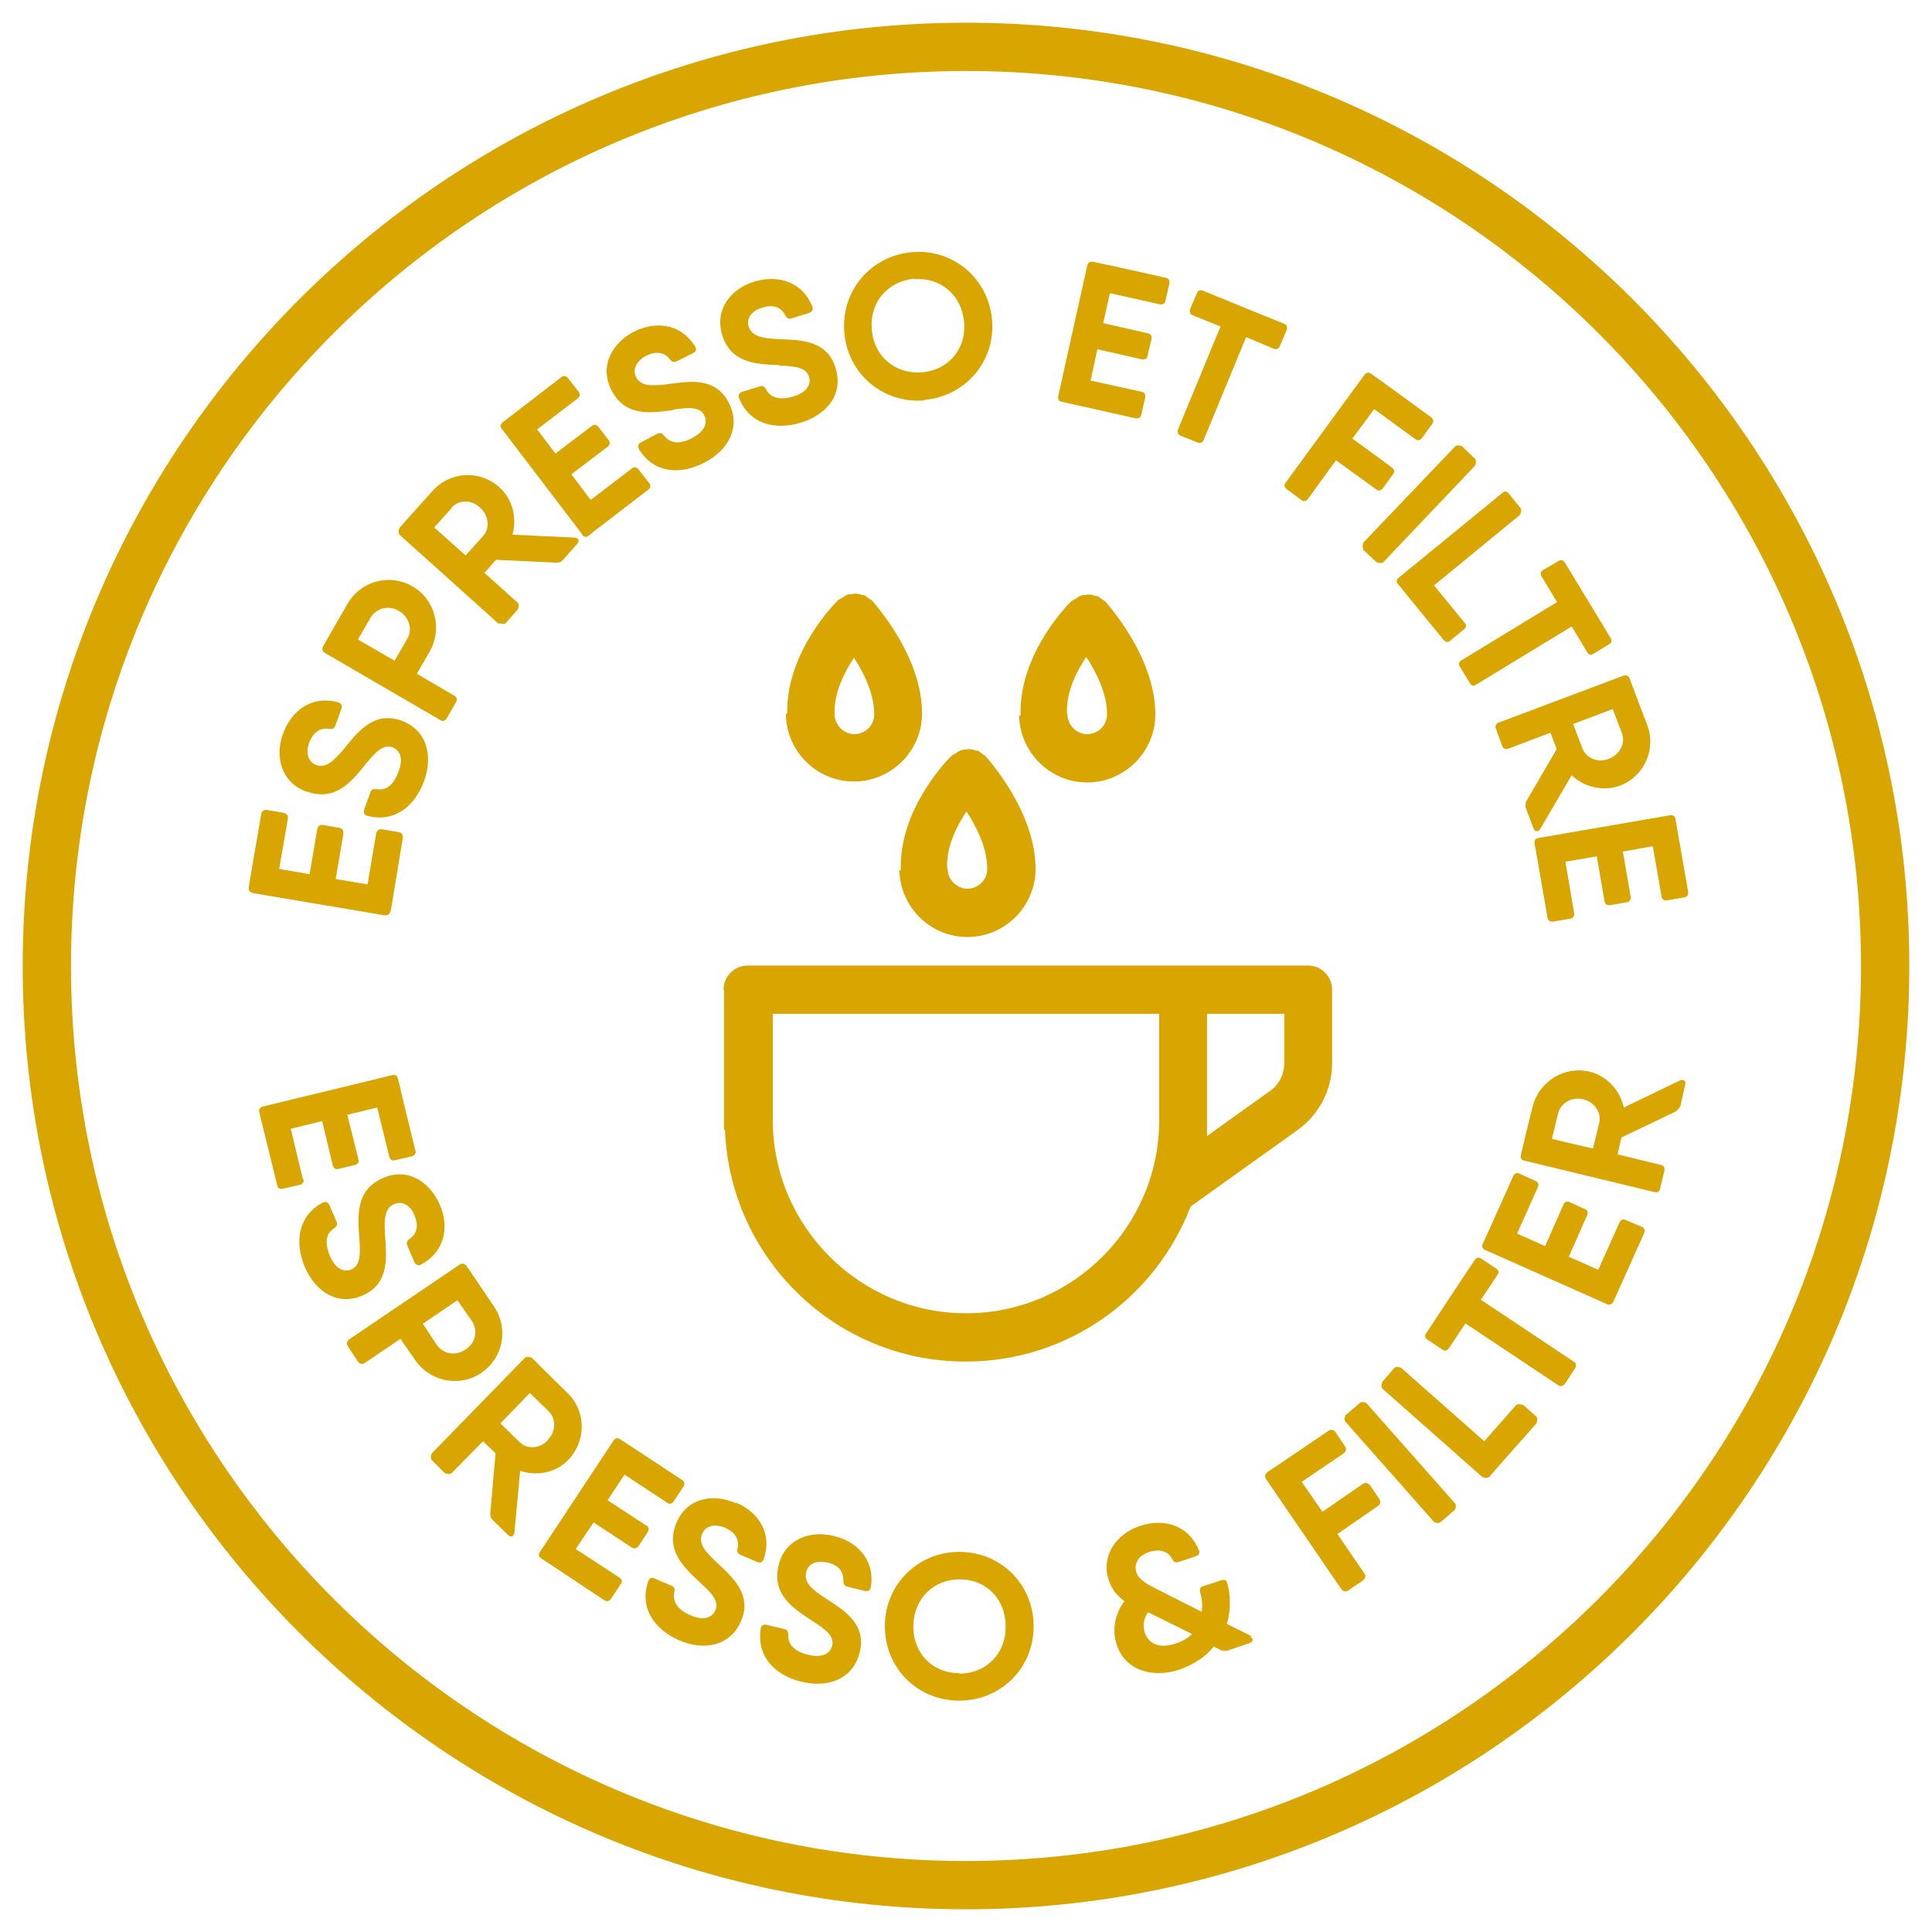
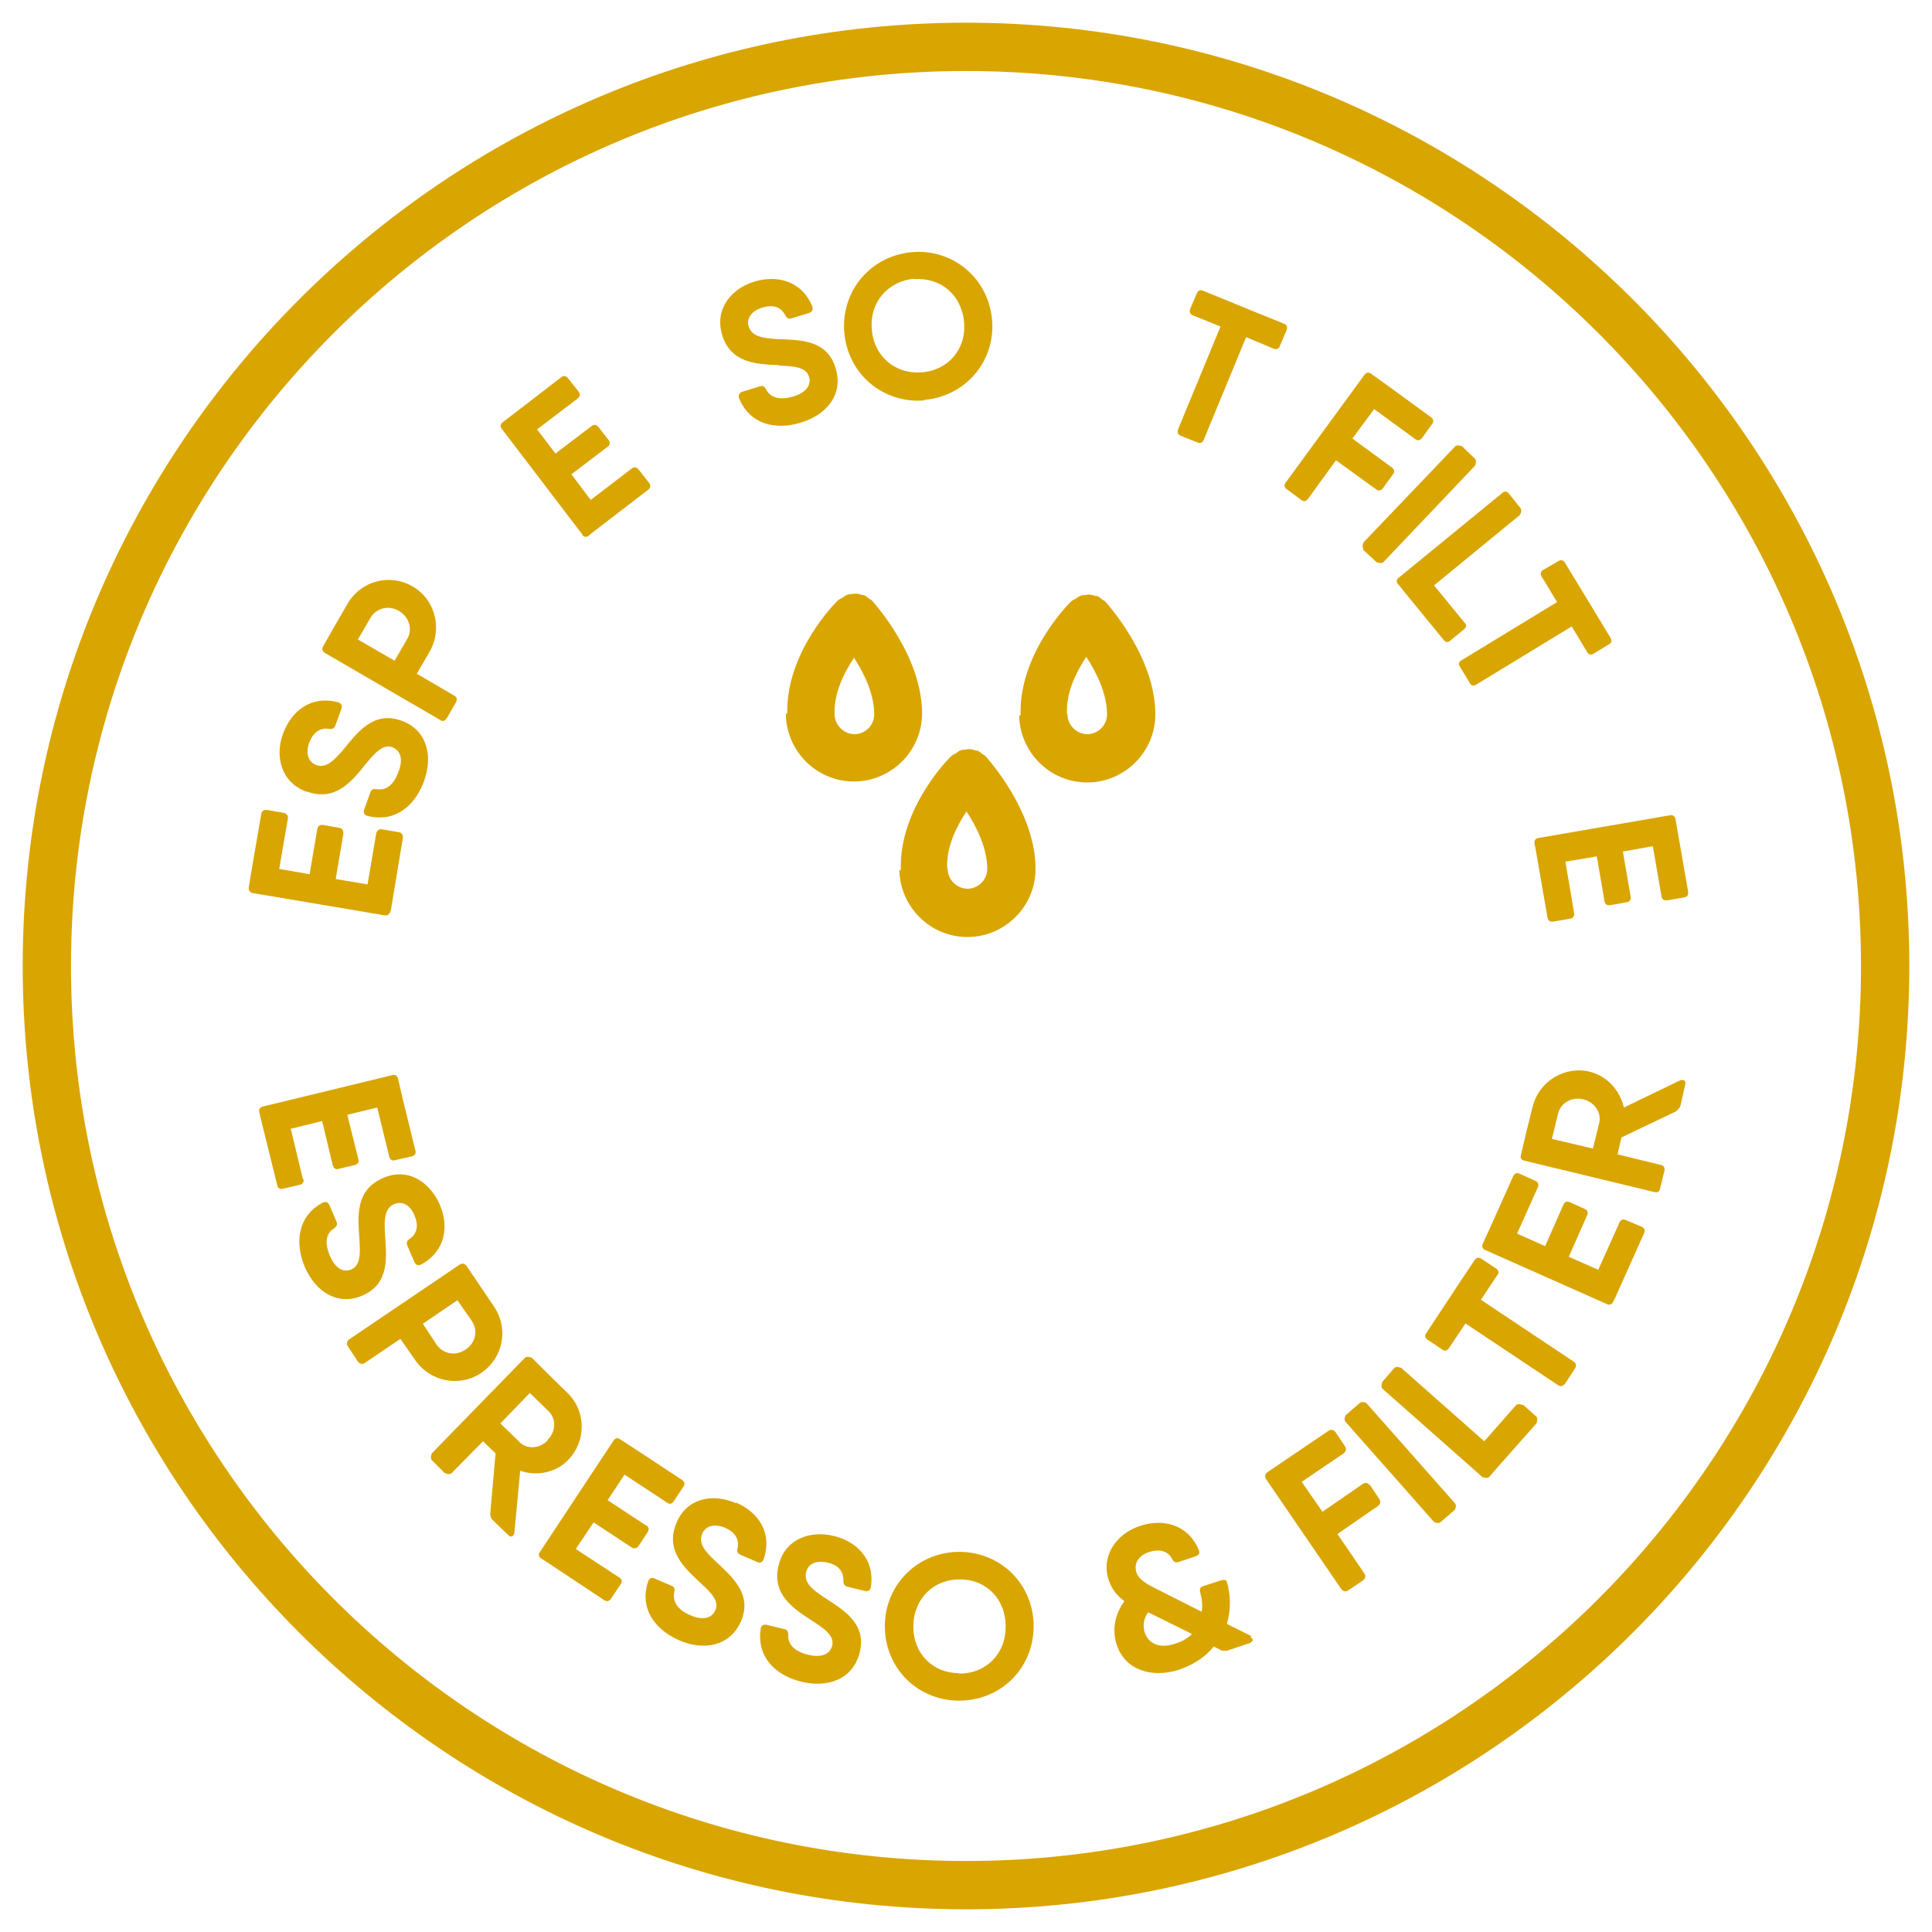
<svg xmlns="http://www.w3.org/2000/svg" viewBox="0 0 40 40" data-name="Calque 1" id="Calque_1">
  <defs>
    <style>
      .cls-1 {
        fill: #d9a500;
      }
    </style>
  </defs>
-   <path d="M14.99,20.5v2.89h.02c.1,2.66,2.29,4.8,4.98,4.8,2.13,0,3.94-1.33,4.66-3.21l2.21-1.58c.45-.32.72-.84.72-1.39v-1.52c0-.27-.22-.5-.5-.5h-11.6c-.27,0-.5.22-.5.5ZM26.59,22.01c0,.23-.11.45-.3.58l-1.3.93v-2.53h1.6v1.02ZM15.99,20.99h8.01v2.2c0,2.21-1.8,4-4,4s-4-1.8-4-4v-2.2Z" class="cls-1" />
  <path d="M20,.47C9.23.47.47,9.23.47,20s8.76,19.53,19.53,19.53,19.53-8.76,19.53-19.53S30.77.47,20,.47ZM20,38.53C9.78,38.53,1.47,30.22,1.47,20S9.78,1.47,20,1.47s18.53,8.31,18.53,18.53-8.31,18.53-18.53,18.53Z" class="cls-1" />
  <path d="M8.08,18.89l.02-.09.24-1.45c.01-.06-.02-.11-.08-.12l-.35-.06c-.06-.01-.1.02-.12.08l-.18,1.06-.66-.11.16-.94c0-.06-.02-.11-.08-.12l-.34-.06c-.06-.01-.11.02-.12.08l-.16.94-.63-.11.18-1.04c.01-.06-.02-.1-.08-.12l-.35-.06c-.06-.01-.11.02-.12.08l-.18,1.04-.08.48c-.01.06.02.1.08.12l2.73.46c.06.01.11-.02.12-.08Z" class="cls-1" />
  <path d="M6.36,16.39c.59.21.93-.22,1.21-.57.19-.23.36-.42.55-.35.16.06.24.23.13.51-.1.27-.25.39-.45.36-.07-.01-.11,0-.13.06l-.13.36c-.02.06,0,.11.06.13.57.15.99-.2,1.18-.72.19-.52.06-1.06-.47-1.25-.59-.21-.92.26-1.21.61-.19.22-.35.38-.55.31-.16-.06-.23-.23-.15-.46.08-.21.22-.32.41-.29.06.01.1,0,.13-.06l.13-.36c.02-.06,0-.11-.07-.13-.57-.15-.97.19-1.14.65-.17.46-.05,1,.48,1.2Z" class="cls-1" />
  <path d="M9.11,14.91c.06.03.1.02.14-.04l.19-.33c.03-.06.02-.11-.04-.14l-.77-.45.26-.45c.28-.48.12-1.09-.35-1.36s-1.07-.12-1.35.37l-.26.45-.24.42c-.03.06-.02.1.04.14l2.39,1.39ZM7.67,12.79c.12-.2.38-.27.59-.14.21.12.29.38.17.58l-.26.45-.76-.44.26-.45Z" class="cls-1" />
-   <path d="M10.33,12.9s.1.04.14,0l.25-.28s.04-.1,0-.14l-.69-.62.24-.27,1.25.06c.05,0,.09-.01.13-.05l.3-.34c.06-.06.03-.12-.05-.13l-1.29-.06c.1-.35,0-.74-.27-.98-.41-.37-1.03-.33-1.39.08l-.36.4-.32.36s-.04.1,0,.14l2.06,1.85ZM9.35,10.51c.15-.17.41-.17.59,0,.18.16.21.43.06.59l-.36.4-.65-.58.36-.4Z" class="cls-1" />
  <path d="M12.05,11.07c.04.05.09.06.14.02l.07-.06,1.16-.89c.05-.04.06-.09.02-.14l-.22-.28c-.04-.05-.09-.06-.14-.02l-.85.65-.4-.53.75-.57c.05-.04.06-.09.02-.14l-.21-.27c-.04-.05-.09-.06-.14-.02l-.75.57-.38-.5.84-.64c.05-.04.06-.09.02-.14l-.22-.28c-.04-.05-.09-.06-.14-.02l-.83.64-.38.29c-.05.04-.06.09-.02.14l1.67,2.19Z" class="cls-1" />
-   <path d="M13.94,8.48c.3-.04.55-.07.64.12.08.15.01.33-.25.47-.25.13-.45.12-.58-.05-.04-.05-.08-.07-.14-.04l-.34.18c-.06.03-.07.08-.04.14.31.51.87.53,1.35.28.49-.25.77-.73.51-1.24-.29-.56-.85-.44-1.31-.38-.29.03-.51.04-.61-.15-.08-.15,0-.33.2-.44.2-.1.38-.09.5.07.04.05.08.07.14.04l.34-.17c.06-.03.08-.08.04-.14-.31-.49-.84-.52-1.27-.3-.44.23-.72.7-.46,1.21.29.56.83.47,1.28.41Z" class="cls-1" />
  <path d="M16.14,7.57c.3.01.55.03.61.23.05.16-.05.33-.33.41-.27.08-.47.03-.56-.15-.03-.06-.07-.08-.13-.06l-.36.11c-.06.02-.09.07-.07.13.22.55.76.67,1.28.51.53-.16.89-.58.72-1.13-.18-.6-.76-.58-1.22-.6-.29-.02-.51-.05-.58-.26-.05-.16.05-.32.28-.39.22-.07.39-.02.48.16.03.06.07.08.13.06l.36-.11c.06-.02.09-.07.07-.13-.22-.54-.73-.66-1.2-.52-.47.14-.83.56-.67,1.1.18.6.73.61,1.18.63Z" class="cls-1" />
  <path d="M19.13,8.28c.85-.07,1.48-.79,1.41-1.65-.07-.86-.8-1.48-1.65-1.41s-1.48.79-1.41,1.66c.07.86.8,1.48,1.66,1.41ZM18.93,5.78c.54-.04.98.32,1.03.89.05.57-.34,1-.88,1.04-.54.04-.99-.33-1.03-.89-.05-.57.34-1,.88-1.05Z" class="cls-1" />
-   <path d="M21.99,8.32l.09.02,1.43.32c.06.01.11-.01.12-.08l.08-.35c.01-.06-.01-.11-.08-.12l-1.05-.23.14-.65.92.21c.06.01.11-.01.12-.08l.08-.34c.01-.06-.01-.11-.08-.12l-.92-.21.14-.62,1.03.23c.06.01.11-.01.12-.08l.08-.35c.01-.06-.01-.11-.08-.12l-1.03-.23-.47-.1c-.06-.01-.1.01-.12.08l-.6,2.7c-.01.06.01.11.08.12Z" class="cls-1" />
  <path d="M24.79,9.16c.06.03.11,0,.13-.05l.88-2.13.57.24c.06.02.11,0,.13-.06l.14-.33c.02-.06,0-.11-.06-.13l-.57-.23-1.1-.45c-.06-.03-.11,0-.13.05l-.14.33c-.02.06,0,.11.06.13l.57.23-.88,2.13c-.02.06,0,.11.05.13l.35.14Z" class="cls-1" />
  <path d="M26.63,10.12l.31.23c.05.04.1.03.14-.02l.58-.8.83.6c.05.04.1.03.14-.02l.21-.29c.04-.05.03-.1-.02-.14l-.82-.6.45-.61.85.62c.05.04.1.03.14-.02l.21-.29c.04-.05.03-.1-.02-.14l-.85-.62-.39-.28c-.05-.04-.1-.03-.14.02l-1.63,2.23c-.04.05-.03.1.02.14Z" class="cls-1" />
  <path d="M28.22,11.38l.28.26s.1.04.14,0l1.9-2s.04-.1,0-.14l-.27-.26s-.1-.04-.14,0l-1.9,1.99s-.04.1,0,.14Z" class="cls-1" />
  <path d="M28.96,12.11l.12.15.81.99c.04.05.09.06.14.01l.28-.23c.05-.04.06-.09.01-.14l-.63-.77,1.78-1.46s.05-.09.01-.14l-.24-.3c-.04-.05-.09-.06-.14-.01l-2.14,1.75c-.05.04-.06.09-.01.14Z" class="cls-1" />
  <path d="M32.23,12.47l-1.97,1.2c-.06.03-.07.08-.03.14l.2.33c.03.06.08.07.14.03l1.97-1.2.32.53c.03.06.08.07.14.03l.31-.19c.06-.03.07-.08.03-.14l-.32-.53-.62-1.02c-.03-.05-.08-.07-.14-.03l-.31.18c-.05.03-.07.08-.03.14l.32.53Z" class="cls-1" />
-   <path d="M30.97,15.08l.13.36c.02.06.07.08.13.06l.87-.33.13.34-.63,1.08s-.03.09-.01.14l.16.42c.03.08.1.08.14.01l.65-1.11c.26.25.65.34.99.22.51-.19.77-.76.57-1.27l-.19-.5-.17-.45c-.02-.06-.07-.08-.13-.06l-2.58.97c-.06.02-.08.07-.06.13ZM33.39,14.68l.19.5c.08.21-.04.44-.27.53s-.47-.01-.55-.22l-.19-.5.82-.31Z" class="cls-1" />
  <path d="M34.77,17.43l-.08-.47c-.01-.06-.05-.09-.12-.08l-2.72.47c-.06.01-.09.05-.08.12l.02.09.25,1.44c.01.06.05.09.12.08l.35-.06c.06-.01.09-.05.08-.12l-.18-1.06.65-.11.16.93c.01.06.05.09.12.08l.34-.06c.06-.01.09-.05.08-.12l-.16-.93.62-.11.18,1.04c.01.06.05.09.12.08l.35-.06c.06-.01.09-.05.08-.12l-.18-1.04Z" class="cls-1" />
  <path d="M6.27,24.41l-.25-1.04.65-.16.22.92c.02.06.06.09.12.07l.34-.08c.06-.02.09-.06.07-.12l-.23-.92.62-.15.25,1.02c.02.06.06.09.12.07l.35-.08c.06-.02.09-.06.07-.12l-.25-1.02-.11-.47c-.02-.06-.06-.09-.12-.07l-2.68.65c-.06.02-.09.06-.07.12l.02.09.35,1.42c.01.06.06.09.12.07l.35-.08c.06-.02.09-.06.07-.12Z" class="cls-1" />
  <path d="M7.97,25.53c-.02-.29,0-.52.19-.6.16-.07.33.01.42.23.09.21.06.38-.1.49-.05.03-.07.08-.05.13l.15.35c.03.06.07.08.14.05.51-.28.58-.8.38-1.25-.2-.45-.65-.77-1.17-.54-.58.25-.52.8-.49,1.25.02.3.03.55-.16.64-.16.07-.33,0-.45-.28-.11-.26-.09-.46.09-.57.05-.04.07-.08.05-.13l-.15-.35c-.03-.06-.07-.08-.14-.05-.52.28-.58.83-.37,1.33.22.51.68.82,1.2.59.57-.25.49-.82.46-1.28Z" class="cls-1" />
  <path d="M9.97,28.42c.45-.31.57-.92.25-1.38l-.29-.43-.27-.4c-.04-.05-.09-.06-.14-.03l-2.29,1.55c-.05.04-.06.09-.03.14l.21.32c.04.05.09.06.14.03l.74-.5.3.43c.31.46.93.58,1.38.27ZM8.75,27.41l.72-.49.3.43c.13.2.08.45-.13.59-.2.14-.46.1-.6-.1l-.29-.44Z" class="cls-1" />
  <path d="M11.74,28.83l-.39-.38-.34-.34s-.1-.04-.14,0l-1.93,1.98s-.04.1,0,.14l.27.27s.1.04.14,0l.65-.66.26.25-.11,1.25c0,.05.01.09.05.13l.32.31c.06.06.12.03.13-.05l.12-1.28c.34.12.74.04.99-.22.38-.39.38-1.01-.01-1.39ZM11.34,29.82c-.17.18-.44.19-.59.03l-.39-.38.61-.63.39.38c.16.16.15.42-.02.59Z" class="cls-1" />
  <path d="M13.37,31.58l-.79-.52.35-.53.88.58c.05.04.1.03.14-.03l.2-.3c.03-.05.03-.1-.03-.14l-.88-.58-.4-.26c-.05-.04-.1-.03-.14.03l-1.52,2.3c-.04.05-.03.1.03.14l.08.05,1.22.81c.05.03.1.03.14-.03l.2-.3c.04-.06.03-.1-.03-.14l-.9-.59.37-.55.79.52c.05.03.1.02.14-.03l.19-.29c.03-.05.03-.1-.03-.14Z" class="cls-1" />
  <path d="M15.23,31.12c-.45-.2-1-.12-1.22.4-.25.58.16.94.49,1.25.22.2.4.38.31.57-.07.16-.25.22-.52.1-.26-.11-.37-.28-.33-.48.02-.06,0-.11-.06-.13l-.35-.15c-.06-.03-.11,0-.13.06-.19.56.14,1,.64,1.22.5.22,1.05.13,1.28-.39.25-.57-.2-.94-.53-1.25-.21-.2-.36-.37-.27-.57.07-.16.25-.21.47-.12.21.09.3.24.26.43-.02.06,0,.1.06.13l.35.15c.06.03.11,0,.13-.06.19-.55-.12-.98-.57-1.17Z" class="cls-1" />
  <path d="M17.26,31.8c-.48-.12-1.01.06-1.14.61-.15.61.32.9.7,1.15.25.16.46.31.41.51-.04.17-.21.26-.5.19-.28-.07-.42-.21-.41-.41,0-.07-.02-.11-.08-.12l-.37-.09c-.06-.01-.11.01-.12.08-.09.59.31.97.85,1.1.54.13,1.06-.05,1.2-.61.15-.61-.36-.89-.74-1.14-.24-.16-.42-.3-.37-.52.04-.17.2-.25.44-.2.22.05.34.18.33.38,0,.06.02.1.08.12l.37.09c.06.01.11-.01.12-.08.09-.58-.3-.95-.77-1.06Z" class="cls-1" />
  <path d="M19.88,32.13c-.85-.01-1.55.65-1.56,1.52s.66,1.55,1.52,1.56,1.55-.65,1.56-1.52c.01-.87-.66-1.55-1.52-1.56ZM19.85,34.64c-.54,0-.95-.41-.94-.98s.43-.97.97-.96c.54,0,.95.41.94.99,0,.57-.43.97-.97.96Z" class="cls-1" />
  <path d="M25.92,33.88l-.52-.26c.09-.29.08-.61,0-.87-.01-.04-.05-.05-.12-.03l-.37.12c-.06.02-.08.06-.06.13.04.15.05.28.03.4l-.95-.48c-.16-.08-.35-.18-.4-.33-.07-.21.07-.37.27-.43.19-.06.38-.03.47.15.03.06.07.08.13.06l.36-.12c.06-.02.09-.07.06-.13-.23-.54-.75-.65-1.21-.5-.52.17-.81.64-.66,1.11.07.21.18.34.33.45-.2.27-.26.6-.16.9.17.53.73.7,1.29.52.32-.11.56-.28.72-.48l.16.08s.09.02.13,0l.45-.15c.08-.03.09-.09.01-.13h0ZM24.33,34.03c-.33.11-.55,0-.63-.23-.04-.13-.03-.28.07-.42l.91.45c-.09.09-.21.16-.35.2Z" class="cls-1" />
  <path d="M28.36,30.75c-.04-.05-.09-.06-.14-.03l-.84.58-.43-.62.87-.59c.05-.04.06-.09.03-.14l-.2-.3c-.04-.05-.09-.06-.14-.03l-.87.59-.4.27c-.05.04-.06.09-.03.14l1.56,2.28c.04.05.09.06.14.03l.31-.21c.05-.04.06-.09.03-.14l-.56-.82.84-.58c.05-.04.06-.09.03-.14l-.2-.3Z" class="cls-1" />
  <path d="M28.29,29.05s-.09-.05-.14,0l-.29.25s-.05.09,0,.14l1.83,2.07s.09.05.14,0l.29-.25s.05-.09,0-.14l-1.83-2.07Z" class="cls-1" />
  <path d="M31.53,29.09s-.1-.04-.14,0l-.66.75-1.72-1.52s-.1-.04-.14,0l-.25.29s-.04.1,0,.14l2.07,1.83s.1.04.14,0l.13-.15.85-.96s.04-.1,0-.14l-.27-.24Z" class="cls-1" />
  <path d="M30.66,26.91l.34-.51c.04-.05.03-.1-.03-.14l-.3-.2c-.05-.03-.1-.03-.14.03l-.34.51-.66,1c-.04.05-.03.1.03.14l.3.2c.05.04.1.03.14-.03l.34-.51,1.92,1.28c.05.03.1.02.14-.03l.21-.32c.03-.05.03-.1-.03-.14l-1.92-1.28Z" class="cls-1" />
  <path d="M33.66,25.26c-.06-.03-.11,0-.13.05l-.44.98-.61-.27.38-.86c.03-.06,0-.11-.05-.13l-.31-.14c-.06-.03-.11,0-.13.05l-.38.86-.58-.26.43-.96c.03-.06,0-.11-.05-.13l-.33-.15c-.06-.03-.11,0-.13.05l-.43.96-.2.44c-.03.06,0,.11.05.13l2.52,1.12c.06.03.11,0,.13-.05l.04-.08.6-1.34c.03-.06,0-.11-.05-.13l-.33-.14Z" class="cls-1" />
  <path d="M34.78,22.37l-1.16.56c-.08-.36-.35-.65-.7-.74-.53-.13-1.06.2-1.19.73l-.13.52-.11.47c-.02.06.01.11.07.12l2.69.65c.06.02.11-.01.12-.07l.09-.37c.01-.06-.01-.11-.07-.12l-.9-.22.08-.35,1.13-.54s.07-.06.09-.11l.1-.44c.02-.08-.03-.12-.11-.09ZM33.11,23.25l-.13.53-.85-.2.13-.53c.05-.21.28-.35.52-.29.24.06.38.28.33.49Z" class="cls-1" />
  <path d="M18.62,18.02c.02.76.64,1.38,1.41,1.38s1.41-.63,1.41-1.41c0-1.2-1-2.29-1.04-2.34,0,0,0,0,0,0,0,0,0,0,0,0-.01-.01-.03-.02-.05-.03-.04-.03-.07-.06-.11-.08-.01,0-.03,0-.04,0-.05-.02-.09-.03-.14-.03-.02,0-.04,0-.06.01-.04,0-.08,0-.12.02-.03.01-.05.03-.08.05-.03.02-.06.03-.09.05,0,0,0,0,0,0,0,0,0,0,0,0-.05.04-1.09,1.08-1.06,2.35,0,0,0,0,0,0,0,0,0,0,0,0,0,0,0,0,0,.01,0,0,0,0,0,.01ZM19.61,17.97c-.02-.44.2-.87.4-1.17.21.32.43.76.43,1.19,0,.23-.19.41-.41.41s-.41-.19-.41-.41c0,0,0,0,0,0,0,0,0,0,0,0Z" class="cls-1" />
  <path d="M16.27,14.78s0,0,0,0c0,0,0,0,0,0,0,0,0,0,0,.01,0,0,0,0,0,.01.02.76.64,1.38,1.41,1.38s1.41-.63,1.41-1.41c0-1.2-1-2.29-1.04-2.34,0,0,0,0,0,0,0,0,0,0,0,0-.01-.01-.03-.02-.05-.03-.04-.03-.07-.06-.11-.08-.01,0-.03,0-.04,0-.05-.02-.09-.03-.14-.03-.02,0-.04,0-.06.01-.04,0-.08,0-.12.02-.03.01-.05.03-.08.05-.03.02-.06.03-.09.05,0,0,0,0,0,0,0,0,0,0,0,0-.05.04-1.09,1.08-1.06,2.35ZM17.67,13.6c.21.32.43.76.43,1.19,0,.23-.19.41-.41.41s-.41-.19-.41-.41c0,0,0,0,0,0,0,0,0,0,0,0-.02-.44.2-.87.4-1.17Z" class="cls-1" />
  <path d="M21.1,14.82c.02.76.64,1.38,1.41,1.38s1.41-.63,1.41-1.41c0-1.2-1-2.29-1.04-2.34,0,0,0,0,0,0,0,0,0,0,0,0-.01-.01-.03-.02-.05-.03-.04-.03-.07-.06-.11-.08-.01,0-.03,0-.04,0-.05-.02-.09-.03-.14-.03-.02,0-.04,0-.06.01-.04,0-.08,0-.12.02-.03.01-.05.03-.08.05-.03.02-.06.03-.09.05,0,0,0,0,0,0,0,0,0,0,0,0-.05.04-1.09,1.08-1.06,2.35,0,0,0,0,0,0,0,0,0,0,0,0,0,0,0,0,0,.01,0,0,0,0,0,.01ZM22.09,14.77c-.02-.44.2-.87.4-1.17.21.32.43.76.43,1.19,0,.23-.19.41-.41.41s-.41-.19-.41-.41c0,0,0,0,0,0,0,0,0,0,0,0Z" class="cls-1" />
</svg>